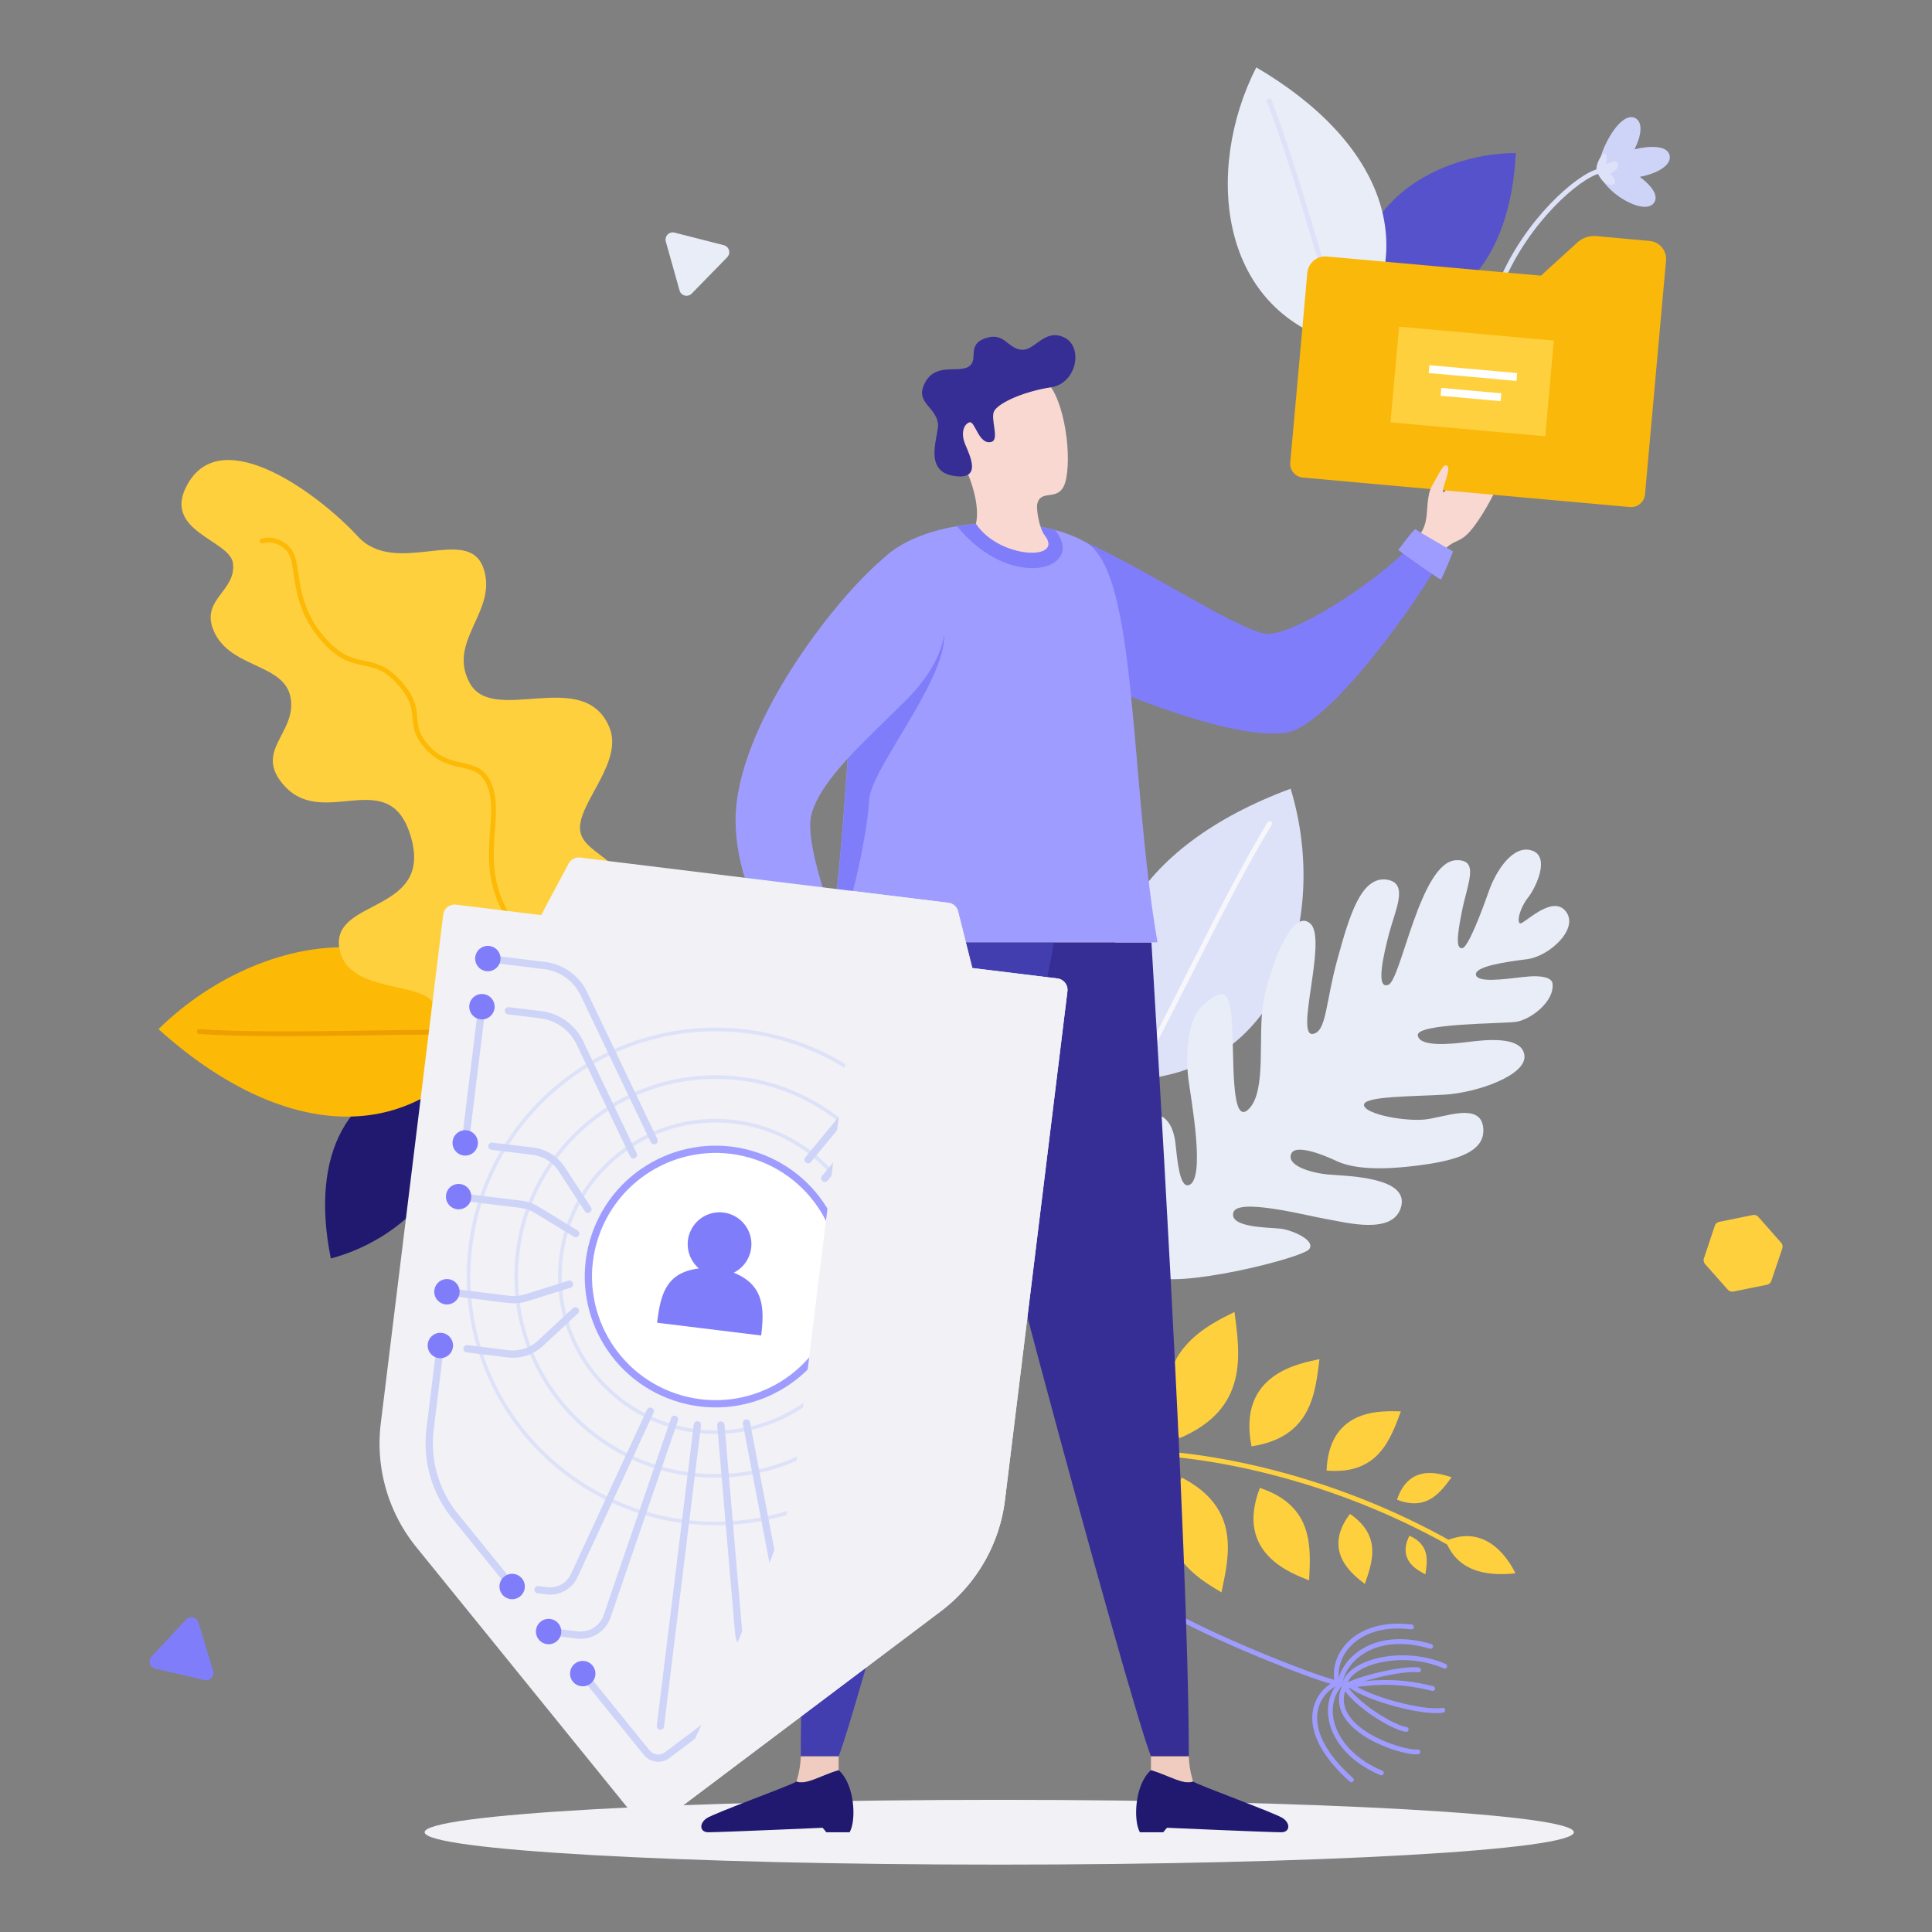
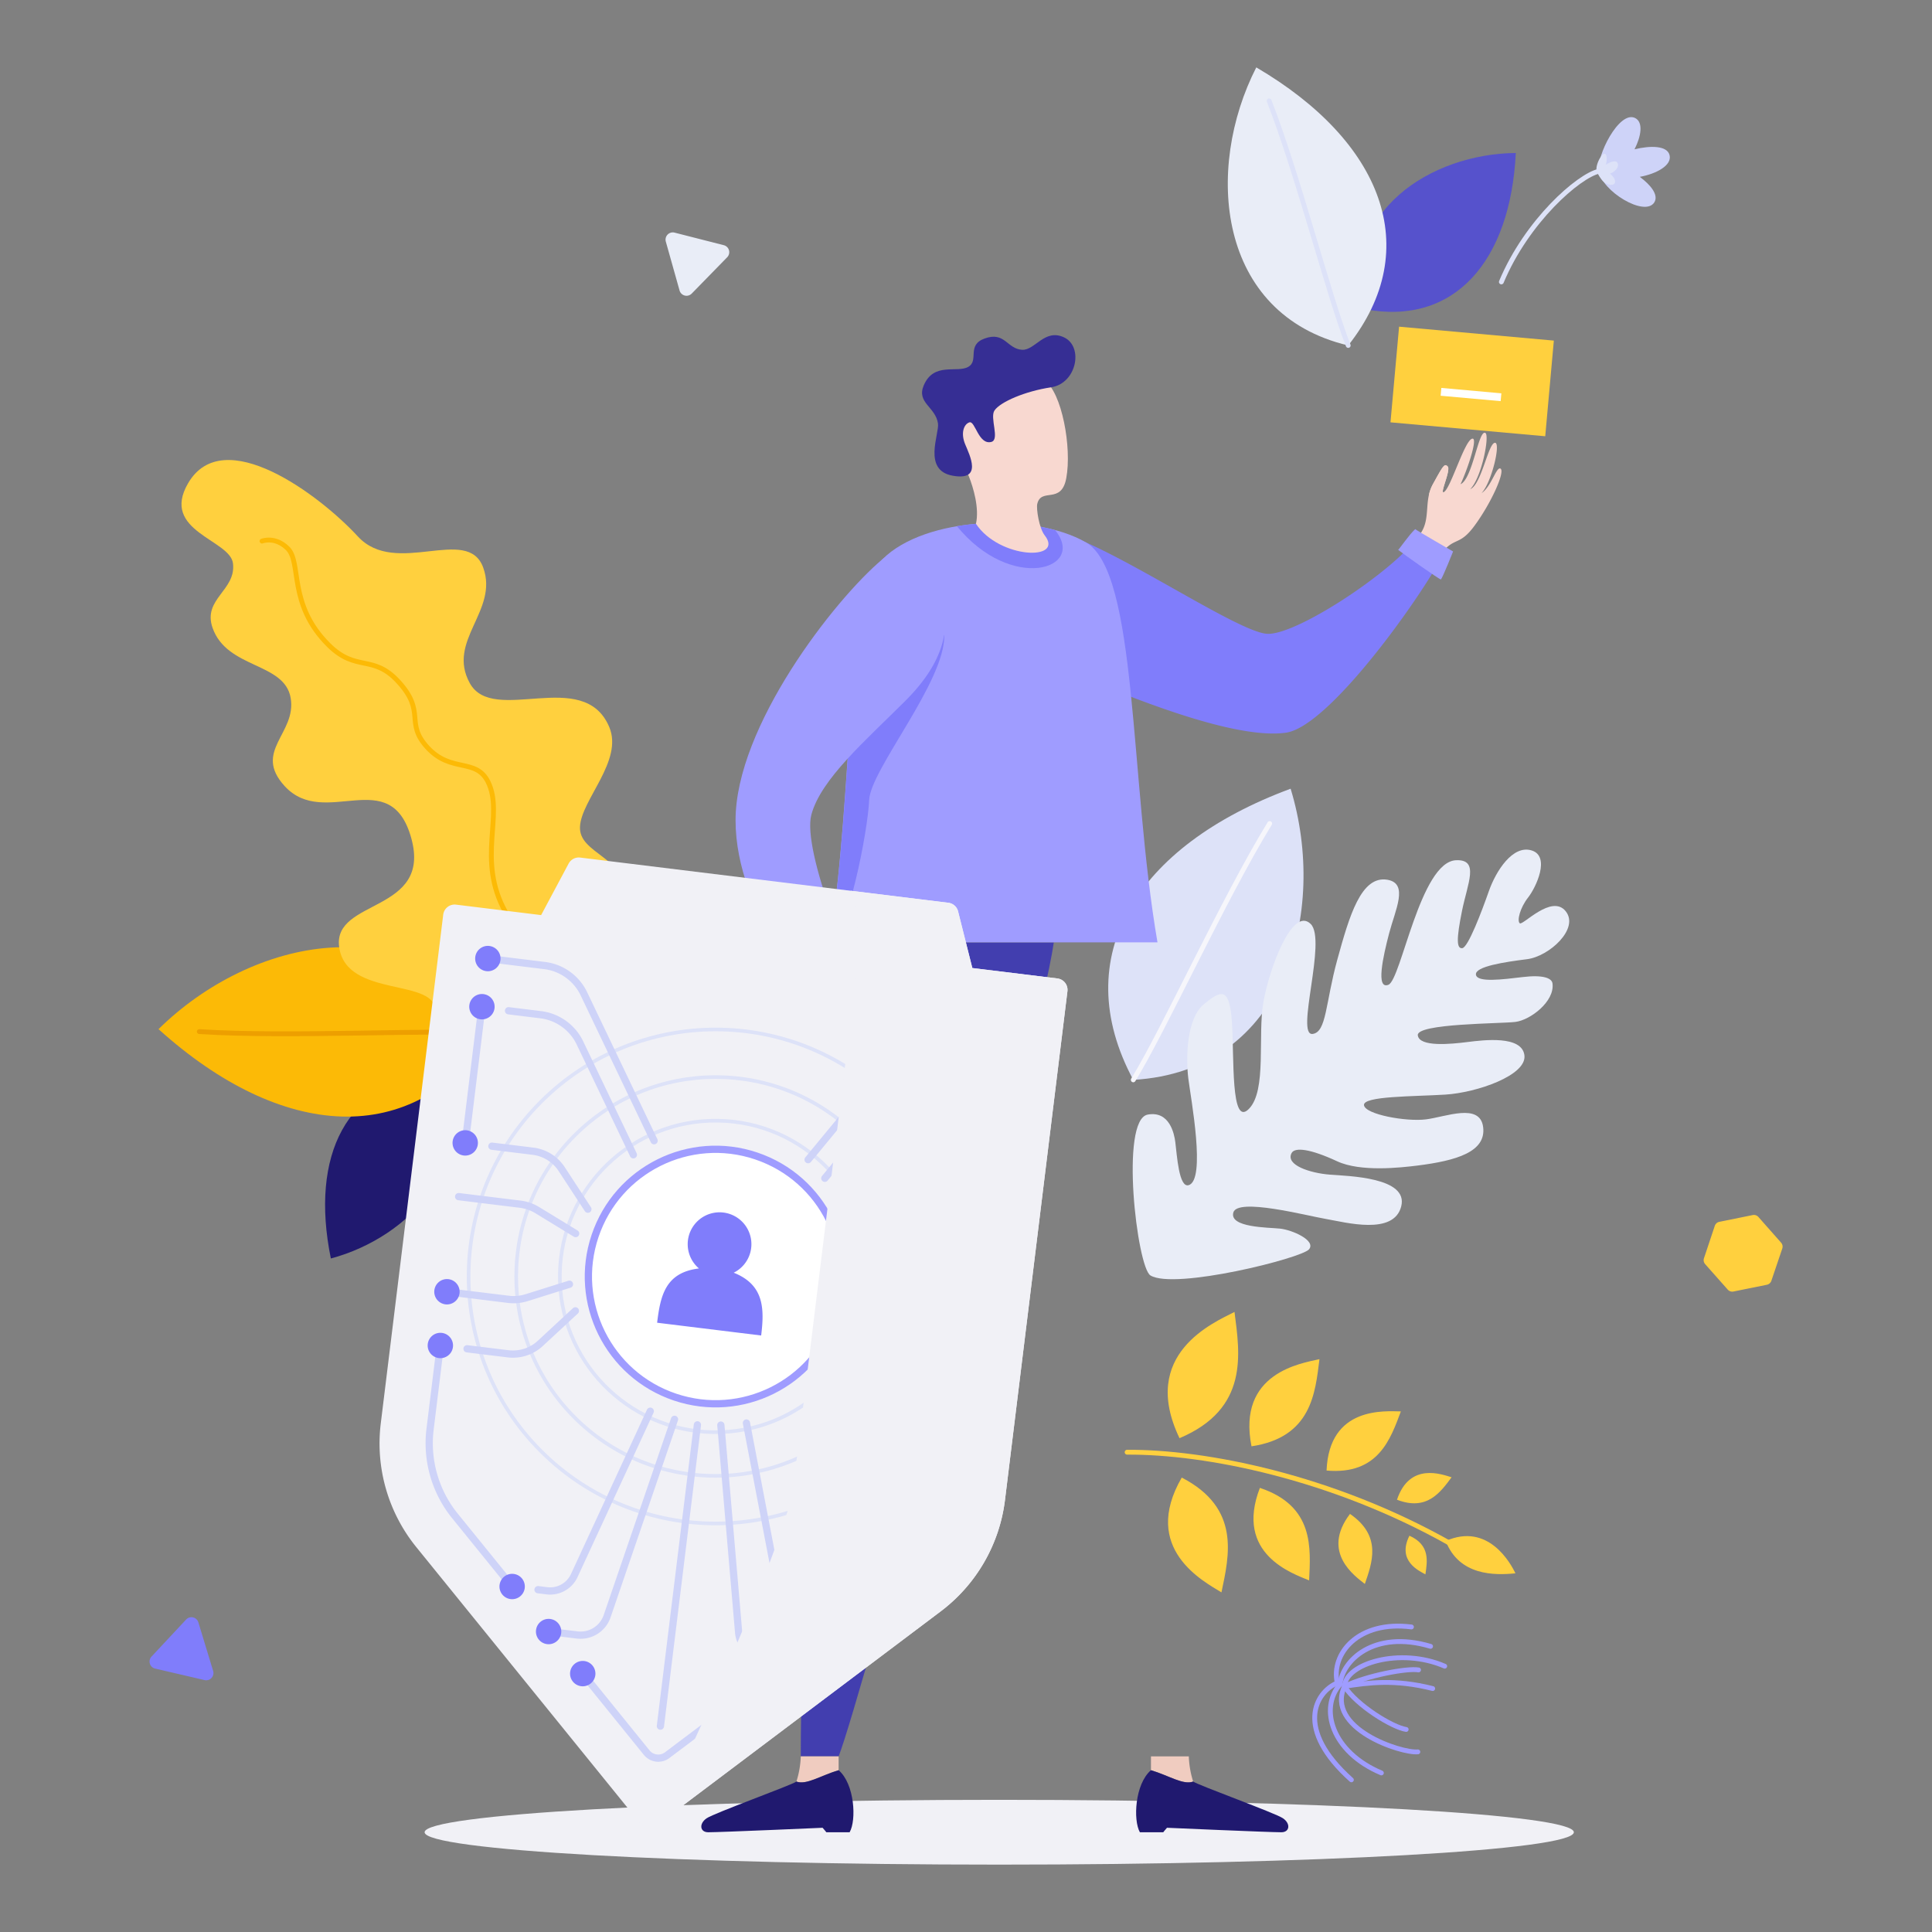
<svg xmlns="http://www.w3.org/2000/svg" viewBox="0 0 800 800" id="data-protection">
  <rect x="0" y="0" width="800" height="800" fill="#808080" stroke="none" />
  <g>
    <path fill="#f1f1f6" d="M175.82,758.69c0-7.41,106.53-13.42,237.94-13.42s237.94,6,237.94,13.42S545.17,772.1,413.76,772.1,175.82,766.1,175.82,758.69Z" />
    <path fill="#20196f" d="M180.44,445.11c-36.88,2.32-52.16,33.34-43.44,76C169.87,512.35,199.79,480.58,180.44,445.11Z" />
    <path fill="#fcba06" d="M203.58,427.87c-32.64,48.25-87,44.21-137.94-1.72C103.79,388.49,170.85,373.25,203.58,427.87Z" />
    <path fill="none" stroke="#ed9f00" stroke-linecap="round" stroke-linejoin="round" stroke-width="2" d="M203.58,427.87c-24.44-1.7-83.86,1.72-121.06-.71" />
    <path fill="#ced3f8" d="M679,73.23c6.89-1.25,13.4-4.76,12.33-9-1-4-7.95-4-14.51-2.41,2.76-5.41,3.68-11.16.31-12.92-6.61-3.47-16.46,16.11-14.93,22,.78,8,18.91,19.23,22.84,12.86C686.86,80.73,683.56,76.6,679,73.23Z" />
    <path fill="none" stroke="#dde2f8" stroke-linecap="round" stroke-linejoin="round" stroke-width="2" d="M662.15,70.89c-8.49,1.88-29.92,20.63-40.47,45.85" />
    <path fill="#dde2f8" d="M668.76,75.11c0-1.21-1.08-2.32-2.09-3.23,1.8-.59,4-2.57,3.11-4.43-.65-1.32-3-.39-4.86.75a8.57,8.57,0,0,0,.39-2.27c0-6.26-5.31,2.06-4.07,5.2a17.71,17.71,0,0,0,1.85,3.11C664.89,76.78,668.86,77.43,668.76,75.11Z" />
    <path fill="#5652cc" d="M564.93,128c37.37,7.12,60.53-19.9,62.73-64.65C592.66,63.62,554.72,87.65,564.93,128Z" />
    <path fill="#dde2f8" d="M469.26,447.15c-27.39-51,1.24-96.94,65.16-120.56C550,377.53,532.42,443.56,469.26,447.15Z" />
    <path fill="none" stroke="#f6f6fb" stroke-linecap="round" stroke-linejoin="round" stroke-width="2" d="M469.26,447.15C482,426.44,506.44,372.58,525.75,341" />
    <path fill="#e9edf7" d="M558.27,143.05C590,102.89,572.22,58.4,520.2,27.9,498.76,69.87,503.8,130.12,558.27,143.05Z" />
    <path fill="none" stroke="#dde2f8" stroke-linecap="round" stroke-linejoin="round" stroke-width="2" d="M558.27,143.05c-7.92-20-20.82-70.74-32.74-101.28" />
    <path fill="#ffd03e" d="M598.63,638.09c5.61,14.45,20.23,14.25,28.88,13.39C625.46,647.19,616.15,630.32,598.63,638.09Z" />
    <path fill="none" stroke="#ffd03e" stroke-linecap="round" stroke-linejoin="round" stroke-width="2" d="M466.71,601.33c32.27-.19,84.51,10.08,133.56,37.66" />
    <path fill="#ffd03e" d="M488.41 595.52c28.83-12.19 25-34.86 22.77-52.27C502.63 547.65 471.67 560.63 488.41 595.52ZM518.22 598.89c24.85-3.72 26.4-22.11 28.14-36.09C538.84 564.51 512.17 568.42 518.22 598.89ZM549.3 608.92c21.51 1.9 26.5-13.16 30.77-24.49C573.44 584.35 550.37 582.25 549.3 608.92ZM578.46 621c12.52 4.86 18.11-3.27 22.61-9.29C597.13 610.54 583.73 605.3 578.46 621ZM489.34 611.83c24.53 12.69 19.6 32.38 16.44 47.54C498.57 654.91 472.22 641.37 489.34 611.83ZM521.69 616.1c22.6 7.53 21 25 20.39 38.31C535.34 651.58 511.07 643.58 521.69 616.1ZM559 626.88c13.42 9.21 9.1 20.36 6.15 29C561.25 652.75 546.82 642.91 559 626.88ZM583.61 635.91c8.67 3.84 7.39 10.69 6.62 16C587.67 650.48 578.35 646.39 583.61 635.91Z" />
    <path fill="#e9edf7" d="M476.37,528.13c-5.57-3.4-12.72-64.47-1.13-66.6,9-1.66,11,7.88,11.43,11.4.7,5.54,1.5,19,5.52,17.82,7.27-2.1.91-35.84-.13-44.16s-.8-24.74,6.33-30.66,10.7-7.52,11.71,7.13-.59,43.76,7,36.15,3.56-30.48,6.07-44.44,12-39.66,19.58-32.16c6.74,6.7-6.48,46.43.78,45.52,5.81-.73,5.28-12.84,10.24-30.83s9.83-34.93,20.79-33c8.8,1.57,3.2,12.43.65,22.16s-5.59,23.44-.29,21.31,13.18-50.94,28-51.57c9.78-.41,4.79,9.47,2.46,21s-2.29,15.71.13,15.41,8.08-15.31,11-23.62,9.88-19.27,17.72-16.84,1.84,15.28-1.49,19.51-4.69,9.68-3.42,10.66,13.23-12.21,19-5-6.83,18.71-16,19.86-21.59,3-21.17,6.39,11.07,2,19.47,1,12,.45,12.24,2.69c.94,7.46-9.2,15.12-15.33,15.89s-41.07.59-40.45,5.55,13.73,3.64,20.51,2.79,22.6-2.83,23.64,5.48-19.7,15.46-32.72,16.28-34.19.55-33.71,4.38,17.43,6.91,25.65,5.88,22.41-7,23.69,3.21-11,13.88-27.19,15.91c-6.76.84-23.5,2.77-33.27-1.77-11.13-5.18-17.53-5.92-18.86-3.4-2.65,5,7.77,8.29,15.71,8.92s32.76,1.09,29.68,13.17-22.94,6.61-31.15,5.2-36.69-8.89-38.37-2.66S525,508.23,530,508.74s15,4.87,12.06,8.56S486.32,534.19,476.37,528.13Z" />
    <path fill="#ffd03e" d="M230.75,428.74c19.05-7,37-35.59,32.41-55s-23.46-20.18-23-31.37S258.22,315,252.26,301c-10.59-25-48-.5-57.72-18.11s12-29.94,5.56-47.83-36.2,4.13-51.92-12.93-55.69-47.18-70.31-22c-11.56,19.88,17.39,23.28,18.6,33.13,1.38,11.24-12.67,14.7-8.44,26.75,6,17,29.72,14.16,32.32,28.95s-15.85,22-2.43,36.6c16.61,18,43.77-9.55,52.38,21.5s-32.48,25-29.87,45c2.85,21.74,41.32,12.4,39.73,27.25C178,439.4,201.21,439.55,230.75,428.74Z" />
    <path fill="none" stroke="#fcba06" stroke-linecap="round" stroke-linejoin="round" stroke-width="2" d="M235.65,426.47c-1.12-5.32,2.92-19.3-4-26.79s-16.86-12.2-22.32-22c-12.19-21.85-.49-40.32-7.23-53.9-5-10.08-15.24-3.61-25-14.15s-.39-14.63-12.22-27.46c-10.48-11.37-17.31-3.76-28.72-15-17.12-16.92-11.07-34.23-17.08-40.11-5.26-5.15-10.58-3-10.58-3" />
    <path fill="none" stroke="#9f9cff" stroke-linecap="round" stroke-linejoin="round" stroke-width="2" d="M559.58,737c-23.62-21.11-14.88-36.31-5.85-40.13-2.71-11.89,8.52-26,30.72-23.18" />
    <path fill="none" stroke="#9f9cff" stroke-linecap="round" stroke-linejoin="round" stroke-width="2" d="M572,734.14c-20.56-8.66-25.82-26.75-17.08-36.74.74-9.48,13.71-22.73,37.45-15.68" />
    <path fill="none" stroke="#9f9cff" stroke-linecap="round" stroke-linejoin="round" stroke-width="2" d="M587.1,725.41c-7.05.64-38.34-9.84-30.37-27.14.36-9.38,23-16.35,41.5-8.34" />
    <path fill="none" stroke="#9f9cff" stroke-linecap="round" stroke-linejoin="round" stroke-width="2" d="M587.39,691.48c-4.64-.81-21.31,2.25-30.66,6.79,5,7.87,19.82,17,25.54,17.86" />
    <path fill="none" stroke="#9f9cff" stroke-linecap="round" stroke-linejoin="round" stroke-width="2" d="M556.73,698.27c9.92-1.51,20.76-3.06,36.52.92" />
-     <path fill="none" stroke="#9f9cff" stroke-linecap="round" stroke-linejoin="round" stroke-width="2" d="M597.4 708.16c-8 1.42-30.86-4.71-38.23-10.25M553.73 696.84c-8-1.24-54.8-20-72.48-30.94" />
    <path fill="#807dfb" d="M440.47,221.15c22.09,6.39,71.89,40.52,84.16,41.29,12.06.77,52.18-25.82,62.43-40.11a61.22,61.22,0,0,0,11.53,4.77c-3.43,10.29-46.54,73.52-66.09,76.29s-57-11.87-76.82-19.85S440.47,221.15,440.47,221.15Z" />
    <path fill="#f8d8d0" d="M587.06,222.33c6-6.55,2.1-14.3,6.29-21.87s4.7-8.74,6.11-7.32-3.31,11.25-1.68,10.65c2.8-1,8.83-22.19,12-22.16,2.17,0-2.27,13.1-5,18.87,5-2.21,7.45-22.77,10.27-21.23,1.88,1-1.56,18.66-6.27,23.29,4.77-1.95,7.54-19.65,10.37-19.2,2.27.37-1.5,16.44-5.67,20.83,4-2.61,6.16-11.11,7.83-10.16,2.07,1.18-3.89,14.4-10.84,23.79-5.49,7.41-7.63,5.14-11.83,9.28A30.74,30.74,0,0,1,587.06,222.33Z" />
    <path fill="#9f9cff" d="M601.69,228.35S586.85,219.8,586,219.1c-2.59,2.39-6.76,8.54-7.06,8.58,2.51,2,17.18,12.35,17.72,12.27C597.64,238.56,601.69,228.35,601.69,228.35Z" />
-     <path fill="#362e94" d="M476.79,390.26c.89,16.37,15.47,248.65,15.47,337H476.59c-8.81-21.9-83.14-295.33-89.09-337Z" />
    <path fill="#f0ccc0" d="M476.59,733v-5.73h15.67a39.15,39.15,0,0,0,1.8,10.43C490,739.25,484,735.21,476.59,733Z" />
-     <path fill="#20196f" d="M476.59,733c7.43,2.22,13.4,6.26,17.47,4.7,2.16,1.56,33.95,13,37.19,15.21s2.83,5.79-.68,5.79c-5.12,0-47.34-1.86-47.34-1.86-.86.93-1.55,1.86-1.55,1.86H472C469.16,753.7,469.93,738.73,476.59,733Z" />
+     <path fill="#20196f" d="M476.59,733c7.43,2.22,13.4,6.26,17.47,4.7,2.16,1.56,33.95,13,37.19,15.21s2.83,5.79-.68,5.79c-5.12,0-47.34-1.86-47.34-1.86-.86.93-1.55,1.86-1.55,1.86H472C469.16,753.7,469.93,738.73,476.59,733" />
    <path fill="#423eaf" d="M347.06,390.26c-.89,16.37-15.48,248.65-15.48,337h15.68c8.8-21.9,83.13-295.33,89.09-337Z" />
    <path fill="#f0ccc0" d="M347.26,733v-5.73H331.58a38.33,38.33,0,0,1-1.8,10.43C333.86,739.25,339.82,735.21,347.26,733Z" />
    <path fill="#20196f" d="M347.26,733c-7.44,2.22-13.4,6.26-17.48,4.7-2.15,1.56-33.95,13-37.18,15.21s-2.83,5.79.68,5.79c5.12,0,47.34-1.86,47.34-1.86.85.93,1.55,1.86,1.55,1.86h9.64C354.69,753.7,353.91,738.73,347.26,733Z" />
    <path fill="#9f9cff" d="M365.42,231.55c17.77-17.77,62.58-19.38,84.19-7s18,97.63,29.68,165.66H343.55C353.49,328.25,350.1,246.87,365.42,231.55Z" />
    <path fill="#807dfb" d="M396.27,217.9c13.6-2.29,28.51-1.68,40.66,1.63C450.07,235.82,418.65,245.4,396.27,217.9Z" />
    <path fill="#f8d8d0" d="M401.17,197.21c1.86,4.66,4.41,13.18,2.95,19.69,9.75,14.65,36.79,15.4,28.45,4.75-2.3-2.93-3.53-11-3.06-13,1.64-6.91,9.93.36,12-10.59,2.41-12.78-1.87-35.59-8.88-40.41-7.85-5.39-22.09-10.75-35.77,3C385.69,172,397.39,187.76,401.17,197.21Z" />
    <path fill="#362e94" d="M410.46,183c3.69-.92-.74-10.06,1.36-13.07,2.48-3.56,12.73-7.95,23.38-9.55s13.54-16.8,5.45-20.66-12.09,5.46-17.45,5.12c-6.26-.4-7.09-7.68-15.44-4.69-7.71,2.76-2.19,9.16-6.86,11.78s-14.22-2.14-18.39,7.63c-3.1,7.24,4.87,8.9,5.89,15.78.63,4.3-6.51,19.38,6.09,21.64s7-8.52,5.13-13.1-.52-8.27,1.82-9S405.19,184.32,410.46,183Z" />
    <path fill="#807dfb" d="M391,262.91c.45,19.34-30.59,55.74-31.1,68.38s-8.86,55.74-16.31,59c5.07-31.61,6.67-68.25,9.06-98.61Z" />
    <path fill="#9f9cff" d="M365.42,231.55c-20,16.78-60.84,69.39-60.84,108.09s32.74,75.35,43.48,86.1l13.05-13.05c-7.95-7.95-29.06-60.52-25.15-75.3s22.54-30.8,39.06-47.32,18.12-30.44,15.22-40.87S373.76,224.55,365.42,231.55Z" />
    <path fill="#f8d8d0" d="M361.11,412.69c3.77,0,6.23.14,9.57,3.48-3.34,1.73-22.62,9.57-22.62,9.57Z" />
    <path fill="#ced3f8" d="M348,426.51s14-14.64,15.06-15.46a88.42,88.42,0,0,0-7.5-10.91c-3,2.33-18.39,15.61-18.46,16.26C338.39,418,348,426.51,348,426.51Z" />
    <path fill="#f1f1f6" d="M402.62,400.84l-5.9-23.46a4.75,4.75,0,0,0-4-3.56L240.24,355.1a4.77,4.77,0,0,0-4.78,2.48l-11.39,21.34-35.24-4.33a4.76,4.76,0,0,0-5.3,4.14L157.67,589.4a68.12,68.12,0,0,0,14.69,51.2l95.71,118.09L389.5,667.25a68.15,68.15,0,0,0,26.64-46.12L442,410.46a4.76,4.76,0,0,0-4.14-5.3Z" />
    <circle cx="296.32" cy="528.56" r="102.28" fill="none" stroke="#dde2f8" stroke-linecap="round" stroke-linejoin="round" stroke-width="1.5" transform="rotate(-45 296.317 528.561)" />
    <circle cx="296.32" cy="528.56" r="82.57" fill="none" stroke="#dde2f8" stroke-linecap="round" stroke-linejoin="round" stroke-width="1.5" transform="rotate(-45 296.317 528.561)" />
    <circle cx="296.32" cy="528.56" r="64.5" fill="none" stroke="#dde2f8" stroke-linecap="round" stroke-linejoin="round" stroke-width="1.5" transform="rotate(-89.08 296.312 528.553)" />
    <circle cx="296.32" cy="528.56" r="52.68" fill="#fff" stroke="#9f9cff" stroke-linecap="round" stroke-linejoin="round" stroke-width="3" transform="rotate(-71.4 296.342 528.569)" />
    <path fill="#807dfb" d="M303.81,527a13.19,13.19,0,1,0-14.39-1.76c-13.93,1.68-15.95,11.28-17.32,22.47L315.18,553C316.56,541.83,316.4,532,303.81,527Z" />
    <path fill="none" stroke="#ced3f8" stroke-linecap="round" stroke-linejoin="round" stroke-width="3" d="M189.91,495.5l25.5,3.13a17.59,17.59,0,0,1,7.05,2.46l15.91,9.71" />
-     <path fill="#807dfb" d="M184.7,494.86a5.25,5.25,0,1,0,5.85-4.57A5.24,5.24,0,0,0,184.7,494.86Z" />
    <path fill="none" stroke="#ced3f8" stroke-linecap="round" stroke-linejoin="round" stroke-width="3" d="M185.07,534.9l25.5,3.13a17.84,17.84,0,0,0,7.44-.68l17.79-5.58" />
    <path fill="#807dfb" d="M179.86,534.25a5.25,5.25,0,1,1,4.57,5.85A5.25,5.25,0,0,1,179.86,534.25Z" />
    <path fill="none" stroke="#ced3f8" stroke-linecap="round" stroke-linejoin="round" stroke-width="3" d="M212.07,656.94l-23.74-29.29a47.83,47.83,0,0,1-10.26-35.74l4.27-34.77" />
    <path fill="#807dfb" d="M177.13 556.5a5.25 5.25 0 1 1 4.57 5.85A5.25 5.25 0 0 1 177.13 556.5ZM206.86 656.3a5.25 5.25 0 1 1 4.57 5.85A5.24 5.24 0 0 1 206.86 656.3Z" />
    <path fill="none" stroke="#ced3f8" stroke-linecap="round" stroke-linejoin="round" stroke-width="3" d="M227.18,675.58,239,677a11.61,11.61,0,0,0,12.41-7.79l27.89-81.5" />
    <circle cx="227.18" cy="675.58" r="5.25" fill="#807dfb" transform="rotate(-38 227.187 675.6)" />
    <path fill="none" stroke="#ced3f8" stroke-linecap="round" stroke-linejoin="round" stroke-width="3" d="M309.93,701.43l-33.64,25.33a6.16,6.16,0,0,1-8.48-1L241.3,693" />
    <path fill="#807dfb" d="M315.14,702.07a5.25,5.25,0,1,0-5.85,4.57A5.25,5.25,0,0,0,315.14,702.07Z" />
    <path fill="none" stroke="#ced3f8" stroke-linecap="round" stroke-linejoin="round" stroke-width="3" d="M202,396.92l23.5,2.89a20.85,20.85,0,0,1,16.29,11.72l29.06,60.82" />
    <path fill="#807dfb" d="M196.8,396.28a5.25,5.25,0,1,0,5.85-4.57A5.24,5.24,0,0,0,196.8,396.28Z" />
    <line x1="192.64" x2="199.56" y1="473.25" y2="416.85" fill="none" stroke="#ced3f8" stroke-linecap="round" stroke-linejoin="round" stroke-width="3" />
    <path fill="#807dfb" d="M187.43 472.61a5.25 5.25 0 1 0 5.85-4.57A5.24 5.24 0 0 0 187.43 472.61ZM194.35 416.21a5.25 5.25 0 1 0 5.85-4.57A5.25 5.25 0 0 0 194.35 416.21Z" />
    <path fill="none" stroke="#ced3f8" stroke-linecap="round" stroke-linejoin="round" stroke-width="3" d="M407.57,522.22l-25.5-3.13a17.67,17.67,0,0,0-7.44.67l-17.79,5.58" />
    <path fill="#807dfb" d="M412.78,522.86a5.25,5.25,0,1,1-4.57-5.85A5.25,5.25,0,0,1,412.78,522.86Z" />
    <path fill="none" stroke="#ced3f8" stroke-linecap="round" stroke-linejoin="round" stroke-width="3" d="M402.73,561.61l-25.5-3.13a17.57,17.57,0,0,1-7.05-2.45l-15.92-9.72" />
    <path fill="#807dfb" d="M407.94,562.25a5.25,5.25,0,1,0-5.85,4.57A5.26,5.26,0,0,0,407.94,562.25Z" />
    <path fill="none" stroke="#ced3f8" stroke-linecap="round" stroke-linejoin="round" stroke-width="3" d="M347,673.5l30.11-22.67a47.77,47.77,0,0,0,18.6-32.2L400,583.86" />
    <circle cx="400" cy="583.86" r="5.25" fill="#807dfb" transform="rotate(-14.45 400.161 584.041)" />
    <path fill="#807dfb" d="M352.23,674.14a5.25,5.25,0,1,0-5.85,4.57A5.26,5.26,0,0,0,352.23,674.14Z" />
    <path fill="none" stroke="#ced3f8" stroke-linecap="round" stroke-linejoin="round" stroke-width="3" d="M327.85,687.94,316,686.48a11.6,11.6,0,0,1-10.15-10.55l-7.36-85.83" />
    <path fill="#807dfb" d="M333.06,688.58a5.25,5.25,0,1,0-5.85,4.57A5.25,5.25,0,0,0,333.06,688.58Z" />
    <path fill="none" stroke="#ced3f8" stroke-linecap="round" stroke-linejoin="round" stroke-width="3" d="M419.67,423.64l-23.5-2.88a20.85,20.85,0,0,0-18.64,7.43l-42.91,52" />
    <circle cx="419.67" cy="423.64" r="5.25" fill="#807dfb" transform="rotate(-80.86 419.69 423.643)" />
    <line x1="410.3" x2="417.22" y1="499.97" y2="443.57" fill="none" stroke="#ced3f8" stroke-linecap="round" stroke-linejoin="round" stroke-width="3" />
    <path fill="#807dfb" d="M415.51,500.61a5.25,5.25,0,1,1-4.57-5.85A5.25,5.25,0,0,1,415.51,500.61Z" />
    <circle cx="417.22" cy="443.57" r="5.25" fill="#807dfb" transform="rotate(-38 417.233 443.586)" />
    <path fill="#807dfb" d="M236.09,692.37a5.25,5.25,0,1,1,4.57,5.85A5.24,5.24,0,0,1,236.09,692.37Z" />
    <path fill="none" stroke="#ced3f8" stroke-linecap="round" stroke-linejoin="round" stroke-width="3" d="m210.57 418.53 13.3 1.64a20.85 20.85 0 0 1 16.29 11.72l22.11 46.28M203.69 474.61l17 2.08a16.64 16.64 0 0 1 11.89 7.41l10.85 16.6M193.39 558.5l17 2.08a16.63 16.63 0 0 0 13.32-4.3l14.55-13.49M399.25 498.61l-17-2.08a16.59 16.59 0 0 0-13.32 4.31l-14.55 13.48M222.79 658.25l3.68.46a11 11 0 0 0 11.31-6.29l31.48-68.07M336.3 672.19l-3.69-.45a11 11 0 0 1-9.45-8.84l-14.08-73.66M389 582.5l-17-2.08a16.66 16.66 0 0 1-11.88-7.4l-10.86-16.61M406.13 442.54l-13.3-1.63a20.87 20.87 0 0 0-18.64 7.43L341.54 487.9" />
    <line x1="288.78" x2="273.46" y1="589.99" y2="714.76" fill="none" stroke="#ced3f8" stroke-linecap="round" stroke-linejoin="round" stroke-width="3" />
    <path fill="#f1f1f6" d="M442,410.46a4.76,4.76,0,0,0-4.14-5.3l-35.24-4.32-5.9-23.46a4.75,4.75,0,0,0-4-3.56l-40.52-5c3.24,4.14,3.36,26.6,2.59,32.83S331,595,328.46,615.93s-49.23,126.86-60.39,142.76L389.5,667.25a68.15,68.15,0,0,0,26.64-46.12Z" style="mix-blend-mode:multiply" />
-     <path fill="#fab80a" d="M638.08,114.14l15-13.67a10.45,10.45,0,0,1,8-2.7l22,2a7.49,7.49,0,0,1,6.79,8.13l-8.71,96.83a5.78,5.78,0,0,1-6.26,5.23L539.5,197.75a5.75,5.75,0,0,1-5.23-6.26L541.33,113a7.49,7.49,0,0,1,8.13-6.79Z" />
    <rect width="64.34" height="39.77" x="577.42" y="138.06" fill="#ffd03e" transform="rotate(-174.86 609.591 157.951)" />
-     <rect width="36.49" height="3.25" x="591.66" y="152.86" fill="#fff" transform="rotate(5.14 610.02 154.56)" />
    <rect width="24.95" height="3.25" x="596.63" y="161.75" fill="#fff" transform="rotate(5.14 609.19 163.415)" />
    <path fill="#f8d8d0" d="M597.52,203.75v0c-.69-.81,3.22-9.27,1.93-10.59s-1.92-.26-6.11,7.32a16.67,16.67,0,0,0-1.65,4.4Z" />
    <path fill="#ffd03e" d="M725.76,503.13l-13.82,2.8a2.5,2.5,0,0,0-1.88,1.66L705.58,521a2.49,2.49,0,0,0,.49,2.45L715.42,534a2.48,2.48,0,0,0,2.37.79l13.82-2.8a2.5,2.5,0,0,0,1.88-1.66L738,517a2.48,2.48,0,0,0-.5-2.46l-9.34-10.57A2.48,2.48,0,0,0,725.76,503.13Z" />
    <path fill="#e9edf7" d="M275.69,100l5.71,20.32a3,3,0,0,0,5,1.27l14.75-15.1a3,3,0,0,0-1.39-4.95l-20.45-5.22A3,3,0,0,0,275.69,100Z" />
    <path fill="#807dfb" d="M77.12,670.56,62.7,686a3,3,0,0,0,1.5,4.92l20.56,4.78a3,3,0,0,0,3.51-3.76l-6.14-20.19A3,3,0,0,0,77.12,670.56Z" />
  </g>
</svg>